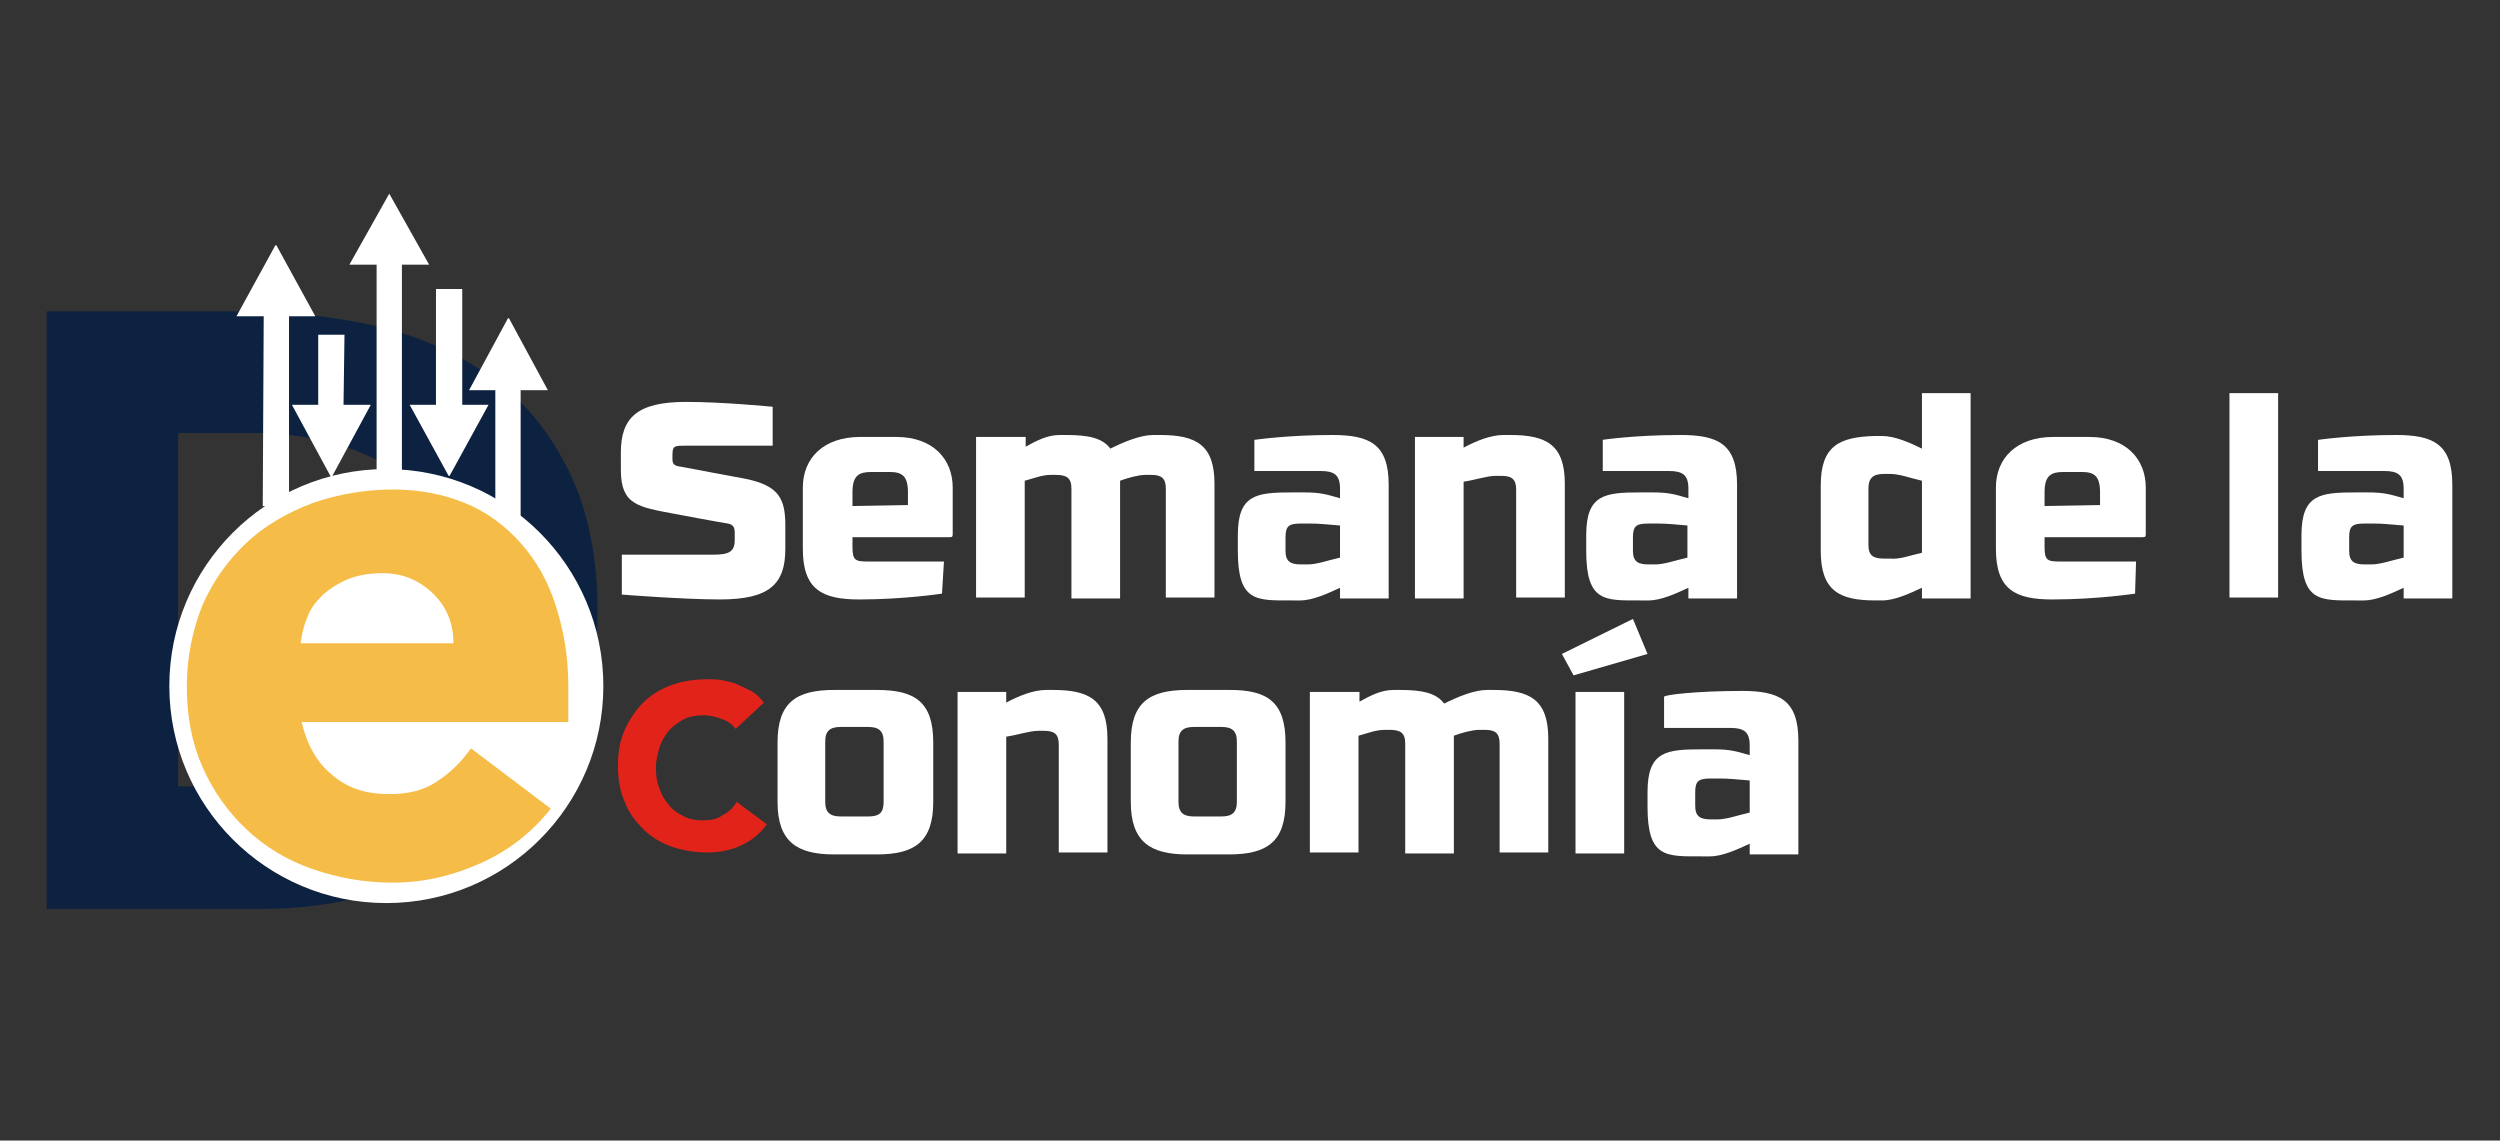
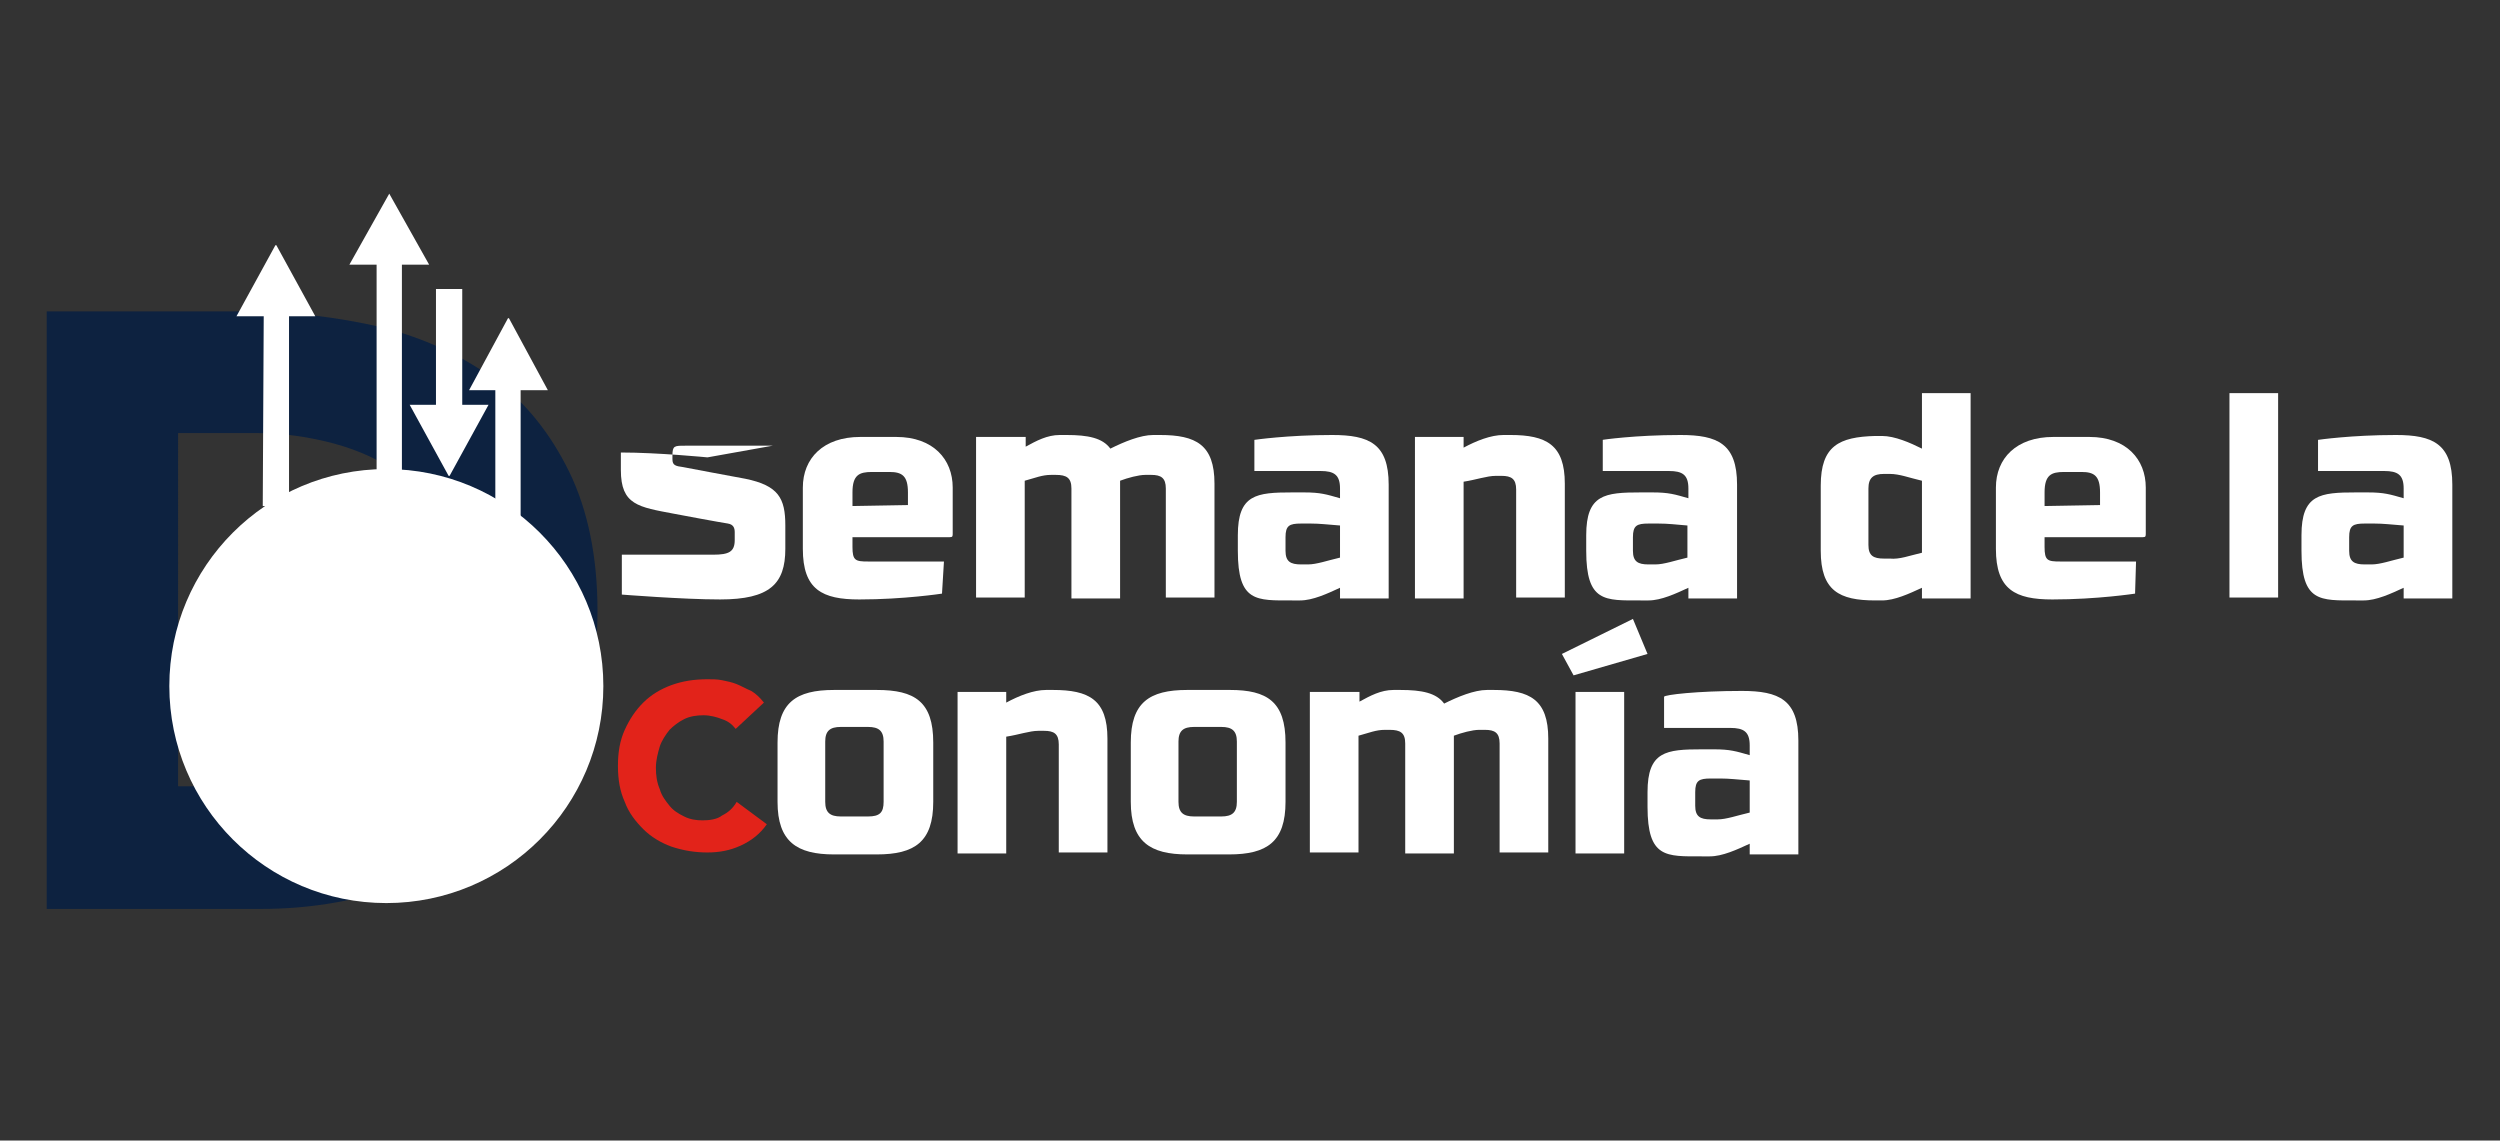
<svg xmlns="http://www.w3.org/2000/svg" version="1.1" id="Capa_1" x="0px" y="0px" viewBox="0 0 256.9 117.2" style="enable-background:new 0 0 256.9 117.2;" xml:space="preserve">
  <rect x="0" y="0" width="256.9" height="117.2" fill="#333333" stroke="none" />
  <style type="text/css">
	.st0{display:none;fill:#333438;}
	.st1{fill:#0D2240;}
	.st2{fill:#FFFFFF;}
	.st3{fill:#E2231A;}
	.st4{fill:#F5BD47;}
</style>
  <path class="st0" d="M133.4,14.1c-0.1,0.1-0.2,0.2-0.3,0.2s-0.2-0.1-0.4-0.2c-0.2-0.1-0.4-0.3-0.6-0.4c-0.3-0.2-0.6-0.3-1-0.5  c-0.4-0.1-0.9-0.2-1.4-0.2c-0.6,0-1.1,0.1-1.5,0.2c-0.4,0.2-0.8,0.4-1.1,0.7c-0.3,0.3-0.5,0.6-0.7,1s-0.2,0.8-0.2,1.2  c0,0.5,0.1,1,0.3,1.3c0.2,0.3,0.5,0.6,0.9,0.9c0.4,0.2,0.8,0.4,1.2,0.6c0.5,0.2,1,0.3,1.4,0.5c0.5,0.2,1,0.3,1.4,0.5  c0.5,0.2,0.9,0.4,1.2,0.7s0.7,0.7,0.9,1.1s0.3,1,0.3,1.6s-0.1,1.3-0.3,1.8c-0.2,0.6-0.5,1.1-1,1.5c-0.4,0.4-0.9,0.8-1.6,1  c-0.6,0.2-1.3,0.4-2.1,0.4c-1,0-1.9-0.2-2.7-0.5c-0.7-0.4-1.4-0.9-1.9-1.5l0.3-0.5c0.1-0.1,0.2-0.2,0.3-0.2c0.1,0,0.2,0,0.2,0.1  c0.1,0.1,0.2,0.2,0.4,0.3c0.2,0.1,0.3,0.3,0.5,0.4s0.4,0.3,0.7,0.4c0.3,0.1,0.6,0.2,0.9,0.3c0.3,0.1,0.8,0.1,1.2,0.1  c0.6,0,1.2-0.1,1.7-0.3c0.5-0.2,0.9-0.4,1.2-0.8c0.3-0.3,0.6-0.7,0.8-1.1s0.3-0.9,0.3-1.4s-0.1-1-0.3-1.4s-0.5-0.6-0.9-0.9  c-0.4-0.2-0.8-0.4-1.2-0.6c-0.5-0.2-0.9-0.3-1.4-0.5c-0.5-0.1-1-0.3-1.4-0.5c-0.5-0.2-0.9-0.4-1.2-0.7c-0.4-0.3-0.7-0.7-0.9-1.1  c-0.2-0.4-0.3-1-0.3-1.7c0-0.5,0.1-1,0.3-1.5c0.2-0.5,0.5-0.9,0.9-1.3s0.8-0.7,1.4-0.9c0.6-0.2,1.2-0.3,1.9-0.3  c0.8,0,1.5,0.1,2.2,0.4c0.6,0.3,1.2,0.6,1.8,1.2L133.4,14.1z" />
  <path class="st0" d="M151.2,20c0,1.2-0.2,2.3-0.5,3.3c-0.4,1-0.9,1.8-1.5,2.5s-1.4,1.2-2.3,1.6c-0.9,0.4-1.9,0.6-3,0.6  s-2.1-0.2-3-0.6s-1.7-0.9-2.3-1.6s-1.2-1.5-1.5-2.5c-0.4-1-0.6-2.1-0.6-3.3c0-1.2,0.2-2.3,0.6-3.3c0.4-1,0.9-1.8,1.5-2.5  s1.4-1.2,2.3-1.6c0.9-0.4,1.9-0.6,3-0.6s2.1,0.2,3,0.6c0.9,0.4,1.7,0.9,2.3,1.6c0.7,0.7,1.2,1.5,1.5,2.5S151.2,18.8,151.2,20z   M150.1,20c0-1.1-0.1-2.1-0.4-2.9c-0.3-0.9-0.7-1.6-1.3-2.2c-0.6-0.6-1.2-1.1-2-1.4c-0.8-0.3-1.6-0.5-2.6-0.5  c-0.9,0-1.8,0.2-2.5,0.5c-0.8,0.3-1.4,0.8-2,1.4c-0.6,0.6-1,1.3-1.3,2.2s-0.5,1.8-0.5,2.9s0.1,2.1,0.5,2.9c0.3,0.9,0.7,1.6,1.3,2.2  s1.2,1.1,2,1.4s1.6,0.5,2.5,0.5s1.8-0.2,2.6-0.5s1.4-0.8,2-1.4s1-1.3,1.3-2.2C149.9,22.1,150.1,21.1,150.1,20z" />
  <path class="st0" d="M155.7,12.3c0.1,0,0.1,0.1,0.2,0.2L166,26V12.3h1v15.6h-0.5c-0.2,0-0.3-0.1-0.4-0.2L156,14.2v13.7h-1V12.2h0.6  C155.5,12.2,155.6,12.2,155.7,12.3z" />
  <path class="st0" d="M173.1,27.8H172V12.2h1.1V27.8z" />
  <path class="st0" d="M189.4,25.2c0.1,0,0.1,0,0.2,0.1l0.4,0.5c-0.3,0.4-0.7,0.6-1.1,0.9c-0.4,0.3-0.8,0.5-1.2,0.7  c-0.5,0.2-1,0.4-1.5,0.4c-0.5,0.1-1.1,0.2-1.8,0.2c-1.1,0-2.1-0.2-3-0.6s-1.7-0.9-2.3-1.6s-1.1-1.5-1.5-2.5s-0.5-2.1-0.5-3.3  c0-1.2,0.2-2.3,0.6-3.2c0.4-1,0.9-1.8,1.6-2.5c0.7-0.7,1.5-1.2,2.4-1.6c0.9-0.4,2-0.6,3.1-0.6c0.6,0,1.1,0,1.6,0.1s0.9,0.2,1.3,0.4  c0.4,0.2,0.8,0.4,1.1,0.6c0.4,0.2,0.7,0.5,1.1,0.8l-0.3,0.5c-0.1,0.1-0.2,0.1-0.3,0.1s-0.1,0-0.2-0.1c-0.1-0.1-0.2-0.2-0.4-0.3  s-0.4-0.2-0.6-0.4c-0.2-0.1-0.5-0.3-0.8-0.4c-0.3-0.1-0.7-0.2-1.1-0.3c-0.4-0.1-0.9-0.1-1.4-0.1c-0.9,0-1.8,0.2-2.6,0.5  s-1.5,0.8-2,1.4c-0.6,0.6-1,1.3-1.3,2.2s-0.5,1.8-0.5,2.9s0.2,2.1,0.5,3s0.8,1.6,1.3,2.2c0.6,0.6,1.2,1.1,2,1.4s1.6,0.5,2.5,0.5  c0.6,0,1.1,0,1.5-0.1s0.8-0.2,1.2-0.3c0.4-0.1,0.7-0.3,1-0.5s0.6-0.5,0.9-0.8c0,0,0.1,0,0.1-0.1C189.3,25.2,189.4,25.2,189.4,25.2  L189.4,25.2z" />
  <g>
    <g>
      <path class="st1" d="M4.8,32h20.3c4.9,0,9.6,0.6,14,1.6c4.4,1.1,8.3,2.9,11.6,5.3c3.3,2.4,5.9,5.7,7.8,9.6    c1.9,3.9,2.9,8.7,2.9,14.3c0,5-0.9,9.4-2.8,13.1c-1.9,3.8-4.4,7-7.6,9.6c-3.2,2.6-6.8,4.5-11,5.9c-4.2,1.3-8.5,2-13.1,2H4.8V32    L4.8,32z M18.3,80.8h7c3.1,0,6-0.3,8.7-0.9c2.7-0.7,5-1.7,7-3.2c2-1.5,3.5-3.4,4.6-5.8c1.1-2.4,1.7-5.3,1.7-8.8    c0-3-0.6-5.6-1.7-7.8c-1.1-2.2-2.6-4.1-4.5-5.5c-1.9-1.5-4.2-2.5-6.7-3.2c-2.6-0.7-5.3-1.1-8.1-1.1h-8L18.3,80.8L18.3,80.8z" />
    </g>
-     <path class="st2" d="M79.4,45.8h-9c-1.1,0-1.3,0-1.3,1v0.4c0,0.6,0.3,0.7,1.1,0.8c0,0,5.8,1.1,6.4,1.2c3.4,0.7,4.1,2,4.1,4.8v2.4   c0,3.6-1.6,5.2-6.7,5.2c-3.8,0-10.1-0.5-10.1-0.5l0-4.1h9.4c1.6,0,2.2-0.3,2.2-1.5v-0.8c0-0.4-0.1-0.8-0.7-0.9   c-0.7-0.1-5-0.9-5.5-1c-3.7-0.7-5.5-0.9-5.5-4.5v-1.8c0-3.6,1.7-5.2,6.7-5.2c3.8,0,8.9,0.5,8.9,0.5L79.4,45.8z" />
+     <path class="st2" d="M79.4,45.8h-9c-1.1,0-1.3,0-1.3,1v0.4c0,0.6,0.3,0.7,1.1,0.8c0,0,5.8,1.1,6.4,1.2c3.4,0.7,4.1,2,4.1,4.8v2.4   c0,3.6-1.6,5.2-6.7,5.2c-3.8,0-10.1-0.5-10.1-0.5l0-4.1h9.4c1.6,0,2.2-0.3,2.2-1.5v-0.8c0-0.4-0.1-0.8-0.7-0.9   c-0.7-0.1-5-0.9-5.5-1c-3.7-0.7-5.5-0.9-5.5-4.5v-1.8c3.8,0,8.9,0.5,8.9,0.5L79.4,45.8z" />
    <path class="st2" d="M96.8,61c0,0-3.9,0.6-8.5,0.6c-3.8,0-5.8-1-5.8-5.2v-6.3c0-3,2.1-5.2,5.9-5.2h3.7c3.8,0,5.8,2.3,5.8,5.2v4.7   c0,0.3,0,0.4-0.3,0.4H87.6v1c0,1.4,0.3,1.5,1.6,1.5h7.8L96.8,61z M93.3,50.6c0-1.7-0.6-2.1-1.9-2.1h-1.8c-1.3,0-2,0.3-2,2.1v1.4   l5.7-0.1V50.6z" />
    <path class="st2" d="M105.4,44.9v1c1.1-0.6,2.2-1.2,3.5-1.2h0.7c2.2,0,3.7,0.3,4.5,1.4c1.4-0.7,3.1-1.4,4.4-1.4h0.7   c3.7,0,5.6,1,5.6,5v11.7h-5V50.2c0-1.1-0.5-1.4-1.5-1.4h-0.6c-0.7,0-1.8,0.3-2.6,0.6c0,0.2,0,0.4,0,0.7v11.4h-5V50.2   c0-1.1-0.5-1.4-1.6-1.4h-0.5c-0.9,0-1.6,0.3-2.7,0.6v12h-5V44.9L105.4,44.9L105.4,44.9z" />
    <path class="st2" d="M136.9,44.7c3.8,0,5.8,0.9,5.8,5.1v11.7h-5v-1.1c-1.3,0.6-2.8,1.3-4.1,1.3h-0.8c-3.7,0-5.6,0.2-5.6-5.1V55   c0-4.2,1.9-4.4,5.6-4.4h1.2c1.7,0,2.3,0.2,3.7,0.6v-1c0-1.4-0.6-1.8-2-1.8l-6.8,0v-3.2C128.9,45.2,132.3,44.7,136.9,44.7z    M134.7,53.8h-1c-1.2,0-1.6,0.2-1.6,1.4v1.4c0,1.1,0.5,1.4,1.6,1.4h0.7c0.9,0,2-0.4,3.3-0.7V54C136.4,53.9,135.6,53.8,134.7,53.8z" />
    <path class="st2" d="M145.4,44.9h5V46c1.3-0.7,2.8-1.3,4.1-1.3h0.7c3.7,0,5.6,1,5.6,5v11.7h-5V50.3c0-1.1-0.5-1.4-1.5-1.4h-0.6   c-0.9,0-2,0.4-3.3,0.6v12h-5V44.9z" />
    <path class="st2" d="M172.7,44.7c3.8,0,5.8,0.9,5.8,5.1v11.7h-5v-1.1c-1.3,0.6-2.8,1.3-4.1,1.3h-0.8c-3.7,0-5.6,0.2-5.6-5.1V55   c0-4.2,1.9-4.4,5.6-4.4h1.2c1.7,0,2.3,0.2,3.7,0.6v-1c0-1.4-0.6-1.8-2-1.8l-6.8,0v-3.2C164.6,45.2,168,44.7,172.7,44.7z    M170.4,53.8h-1c-1.2,0-1.6,0.2-1.6,1.4v1.4c0,1.1,0.5,1.4,1.6,1.4h0.7c0.9,0,2-0.4,3.3-0.7V54C172.2,53.9,171.4,53.8,170.4,53.8z" />
    <path class="st2" d="M197.5,40.4h5v21.1h-5v-1.1c-1.3,0.6-2.8,1.3-4.1,1.3h-0.7c-3.7,0-5.6-1-5.6-5.1v-6.7c0-4.1,1.9-5,5.6-5.1h0.7   c1.3,0,2.9,0.7,4.1,1.3L197.5,40.4L197.5,40.4z M197.5,56.8v-7.4c-1.3-0.3-2.3-0.7-3.3-0.7h-0.6c-1.1,0-1.6,0.4-1.6,1.5V56   c0,1.1,0.5,1.4,1.6,1.4h0.6C195.2,57.5,196.2,57.1,197.5,56.8z" />
    <path class="st2" d="M219.4,61c0,0-3.9,0.6-8.5,0.6c-3.8,0-5.8-1-5.8-5.2v-6.3c0-3,2.1-5.2,5.9-5.2h3.7c3.8,0,5.8,2.3,5.8,5.2v4.7   c0,0.3,0,0.4-0.3,0.4h-10.1v1c0,1.4,0.3,1.5,1.6,1.5h7.8L219.4,61z M215.8,50.6c0-1.7-0.6-2.1-1.9-2.1h-1.8c-1.3,0-2,0.3-2,2.1v1.4   l5.7-0.1V50.6z" />
    <path class="st2" d="M234.1,61.4h-5V40.4h5V61.4z" />
    <path class="st2" d="M246.2,44.7c3.8,0,5.8,0.9,5.8,5.1v11.7h-5v-1.1c-1.3,0.6-2.8,1.3-4.1,1.3h-0.8c-3.7,0-5.6,0.2-5.6-5.1V55   c0-4.2,1.9-4.4,5.6-4.4h1.2c1.7,0,2.3,0.2,3.7,0.6v-1c0-1.4-0.6-1.8-2-1.8l-6.8,0v-3.2C238.2,45.2,241.6,44.7,246.2,44.7z    M244,53.8h-1c-1.2,0-1.6,0.2-1.6,1.4v1.4c0,1.1,0.5,1.4,1.6,1.4h0.7c0.9,0,2-0.4,3.3-0.7V54C245.7,53.9,244.9,53.8,244,53.8z" />
    <path class="st2" d="M95.9,76.3v6.1c0,4.1-1.9,5.4-5.8,5.4h-4.4c-3.8,0-5.8-1.3-5.8-5.4v-6.1c0-4.1,1.9-5.4,5.8-5.4h4.4   C94,70.9,95.9,72.1,95.9,76.3z M90.8,82.4v-6.2c0-1.1-0.5-1.5-1.6-1.5h-2.8c-1.1,0-1.6,0.4-1.6,1.5v6.2c0,1.1,0.5,1.5,1.6,1.5h2.8   C90.4,83.9,90.8,83.5,90.8,82.4z" />
    <path class="st2" d="M98.4,71.1h5v1.1c1.3-0.7,2.8-1.3,4.1-1.3h0.7c3.7,0,5.6,1,5.6,5v11.7h-5V76.5c0-1.1-0.5-1.4-1.5-1.4h-0.6   c-0.9,0-2,0.4-3.3,0.6v12h-5V71.1z" />
    <path class="st2" d="M132.1,76.3v6.1c0,4.1-1.9,5.4-5.8,5.4H122c-3.8,0-5.8-1.3-5.8-5.4v-6.1c0-4.1,1.9-5.4,5.8-5.4h4.4   C130.2,70.9,132.1,72.1,132.1,76.3z M127.1,82.4v-6.2c0-1.1-0.5-1.5-1.6-1.5h-2.8c-1.1,0-1.6,0.4-1.6,1.5v6.2   c0,1.1,0.5,1.5,1.6,1.5h2.8C126.6,83.9,127.1,83.5,127.1,82.4z" />
    <path class="st2" d="M139.7,71.1v1c1.1-0.6,2.2-1.2,3.5-1.2h0.7c2.2,0,3.7,0.3,4.5,1.4c1.4-0.7,3.1-1.4,4.4-1.4h0.7   c3.7,0,5.6,1,5.6,5v11.7h-5V76.4c0-1.1-0.5-1.4-1.5-1.4H152c-0.7,0-1.8,0.3-2.6,0.6c0,0.2,0,0.4,0,0.7v11.4h-5V76.4   c0-1.1-0.5-1.4-1.6-1.4h-0.5c-0.9,0-1.6,0.3-2.7,0.6v12h-5V71.1L139.7,71.1L139.7,71.1z" />
    <path class="st2" d="M167.8,63.6l1.5,3.6l-7.6,2.2l-1.2-2.2L167.8,63.6z M166.9,87.7h-5V71.1h5V87.7z" />
    <path class="st2" d="M179,71c3.8,0,5.8,0.9,5.8,5.1v11.7h-5v-1.1c-1.3,0.6-2.8,1.3-4.1,1.3h-0.8c-3.7,0-5.6,0.2-5.6-5.1v-1.5   c0-4.2,1.9-4.4,5.6-4.4h1.2c1.7,0,2.3,0.2,3.7,0.6v-1c0-1.4-0.6-1.8-2-1.8l-6.8,0v-3.2C171,71.4,174.4,71,179,71z M176.8,80h-1   c-1.2,0-1.6,0.2-1.6,1.4v1.4c0,1.1,0.5,1.4,1.6,1.4h0.7c0.9,0,2-0.4,3.3-0.7v-3.3C178.5,80.1,177.7,80,176.8,80z" />
    <g>
      <path class="st3" d="M75.6,74.9c-0.4-0.5-0.8-0.8-1.4-1c-0.5-0.2-1.2-0.4-1.9-0.4s-1.4,0.1-2,0.4c-0.6,0.3-1.1,0.7-1.5,1.1    c-0.4,0.5-0.8,1.1-1,1.7c-0.2,0.7-0.4,1.4-0.4,2.2c0,0.8,0.1,1.5,0.4,2.2c0.2,0.7,0.6,1.2,1,1.7c0.4,0.5,0.9,0.8,1.5,1.1    s1.2,0.4,1.9,0.4c0.7,0,1.5-0.1,2-0.5c0.6-0.3,1.1-0.7,1.5-1.4l3.1,2.3c-0.7,1-1.6,1.7-2.7,2.2c-1.1,0.5-2.2,0.7-3.4,0.7    c-1.3,0-2.5-0.2-3.7-0.6c-1.1-0.4-2.1-1-2.9-1.8c-0.8-0.8-1.5-1.7-1.9-2.8c-0.5-1.1-0.7-2.3-0.7-3.7s0.2-2.6,0.7-3.7    c0.5-1.1,1.1-2,1.9-2.8c0.8-0.8,1.8-1.4,2.9-1.8c1.1-0.4,2.3-0.6,3.7-0.6c0.5,0,1,0,1.5,0.1c0.5,0.1,1,0.2,1.5,0.4    c0.5,0.2,1,0.5,1.5,0.7c0.5,0.3,0.9,0.7,1.3,1.2L75.6,74.9z" />
    </g>
    <polygon class="st2" points="28.4,25.2 32.4,32.5 29.7,32.5 29.7,52 28.4,52 28.3,52 27,52 27.1,32.5 24.3,32.5 28.3,25.2  " />
-     <polygon class="st2" points="34,49 30,41.6 32.7,41.6 32.7,34.4 34,34.4 34.1,34.4 35.4,34.4 35.3,41.6 38.1,41.6 34.1,49  " />
    <polygon class="st2" points="40,19.9 44.1,27.2 41.3,27.2 41.3,48.9 40,48.9 40,48.9 38.7,48.9 38.7,27.2 35.9,27.2 40,19.9  " />
    <polygon class="st2" points="46.1,48.9 42.1,41.6 44.8,41.6 44.8,29.7 46.1,29.7 46.2,29.7 47.5,29.7 47.5,41.6 50.2,41.6    46.2,48.9  " />
    <polygon class="st2" points="52.3,32.7 56.3,40.1 53.5,40.1 53.5,57.6 52.3,57.6 52.2,57.6 50.9,57.6 50.9,40.1 48.2,40.1    52.2,32.7  " />
    <g>
      <circle class="st2" cx="39.7" cy="70.5" r="22.3" />
      <g>
-         <path class="st4" d="M56.6,83.1c-1.9,2.4-4.3,4.3-7.2,5.6c-2.9,1.3-5.9,2-9,2c-3,0-5.7-0.5-8.3-1.4c-2.6-0.9-4.9-2.3-6.8-4.1     c-1.9-1.8-3.4-3.9-4.5-6.4c-1.1-2.5-1.6-5.2-1.6-8.3c0-3,0.6-5.8,1.6-8.3c1.1-2.5,2.6-4.6,4.5-6.4c1.9-1.8,4.2-3.1,6.8-4.1     c2.6-0.9,5.4-1.4,8.3-1.4c2.7,0,5.2,0.5,7.4,1.4c2.2,0.9,4.1,2.3,5.7,4.1s2.8,3.9,3.6,6.4c0.8,2.5,1.3,5.2,1.3,8.3v3.7H31     c0.5,2.2,1.5,4.1,3.1,5.4c1.6,1.4,3.5,2,5.9,2c2,0,3.6-0.4,4.9-1.3c1.4-0.9,2.5-2,3.5-3.4L56.6,83.1z M46.6,66.2     c0-2-0.6-3.7-2-5.1c-1.4-1.4-3.1-2.2-5.3-2.2c-1.3,0-2.5,0.2-3.5,0.6c-1,0.4-1.9,1-2.6,1.6c-0.7,0.7-1.3,1.4-1.6,2.3     c-0.4,0.9-0.6,1.8-0.7,2.7H46.6L46.6,66.2z" />
-       </g>
+         </g>
    </g>
  </g>
</svg>